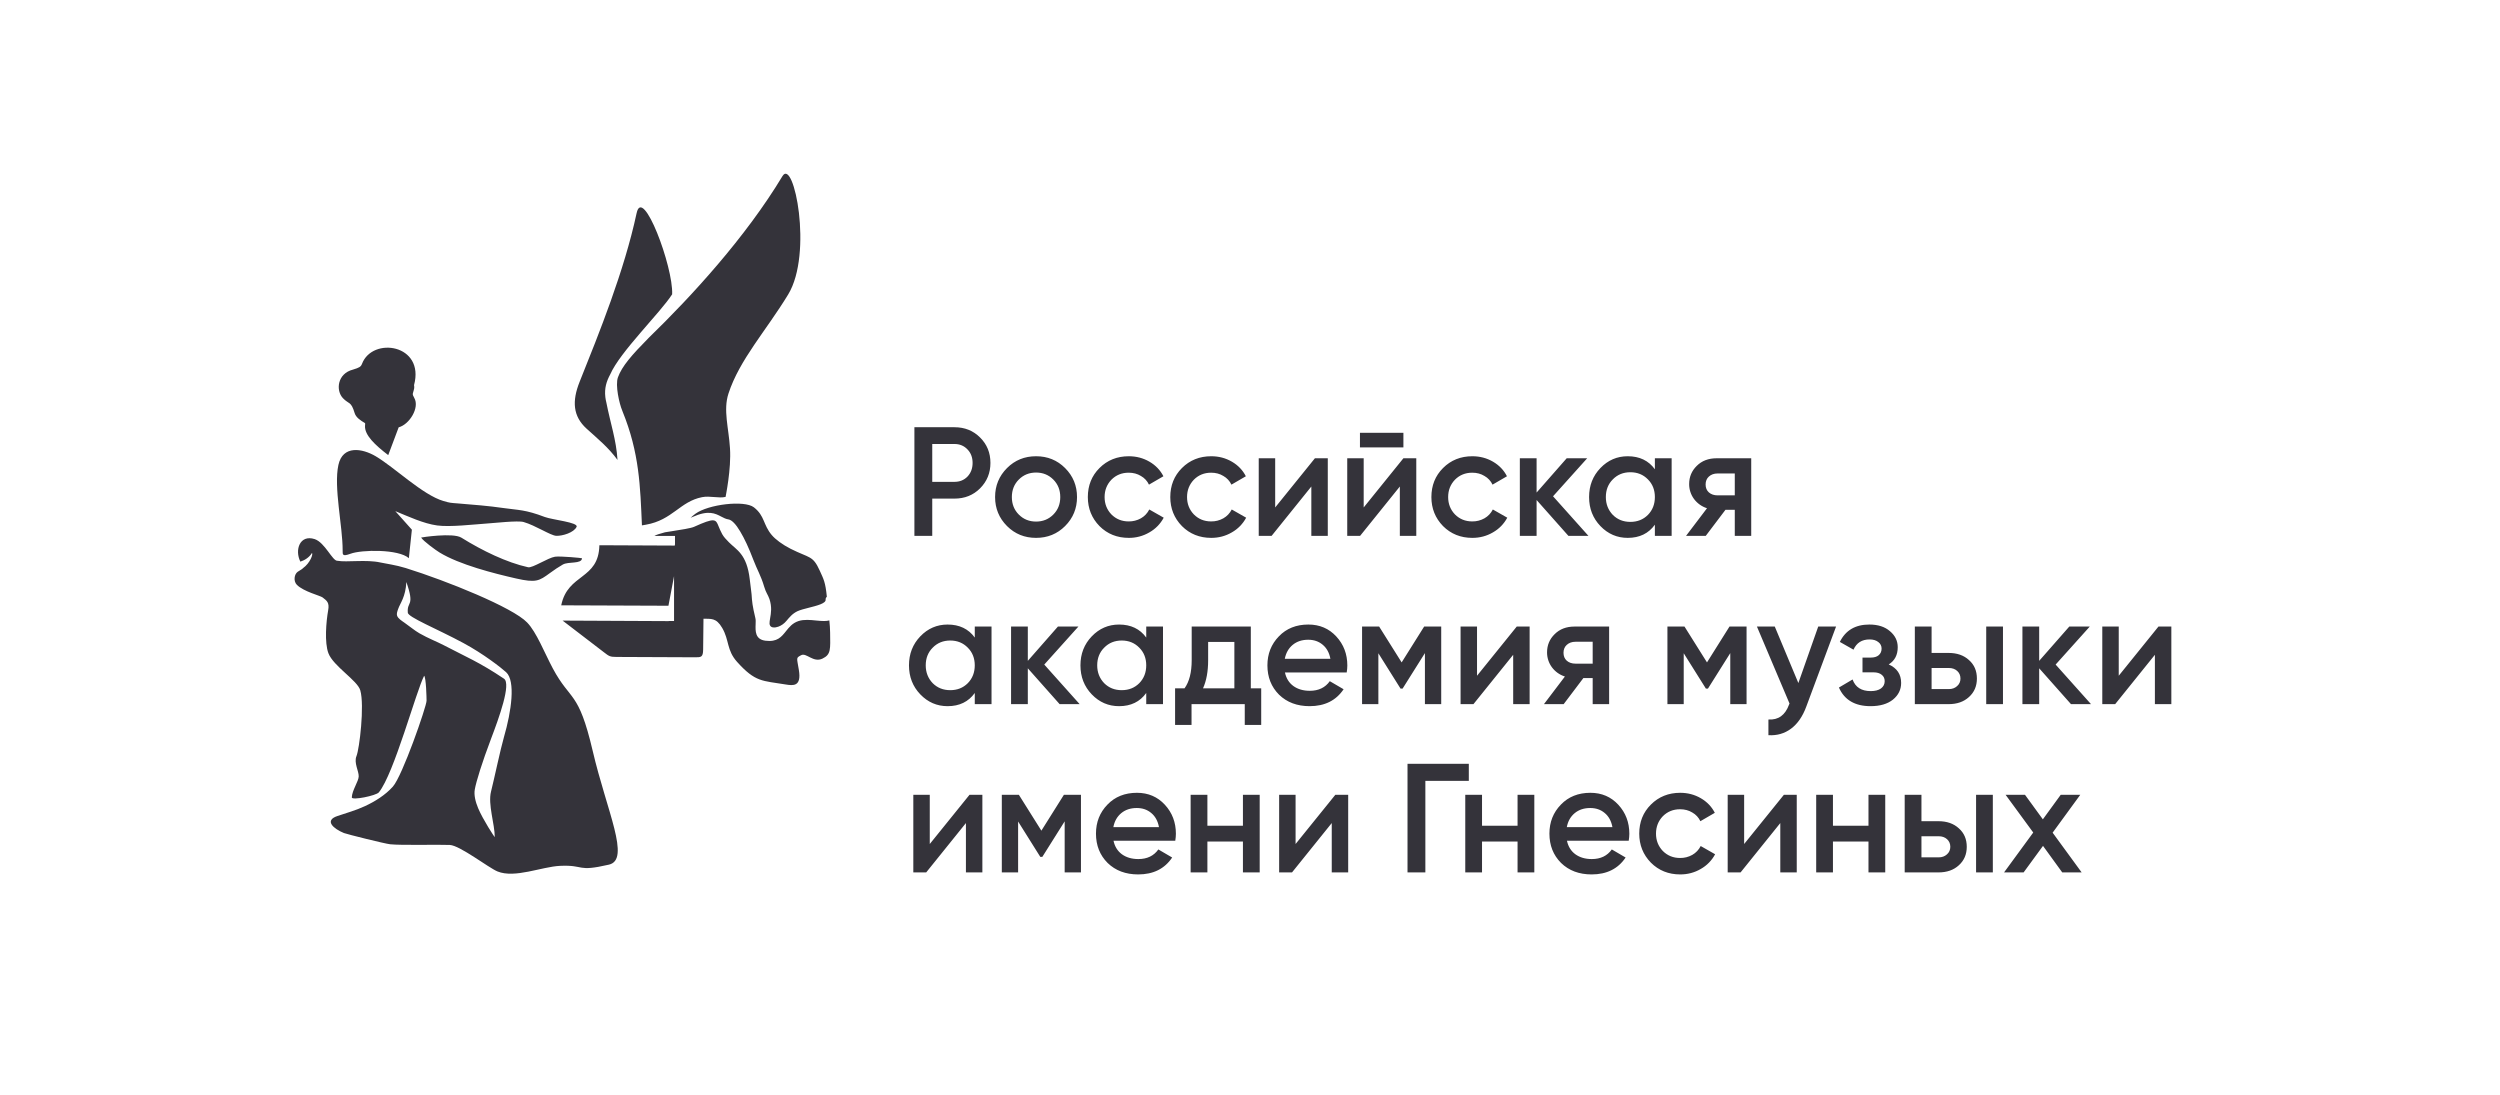
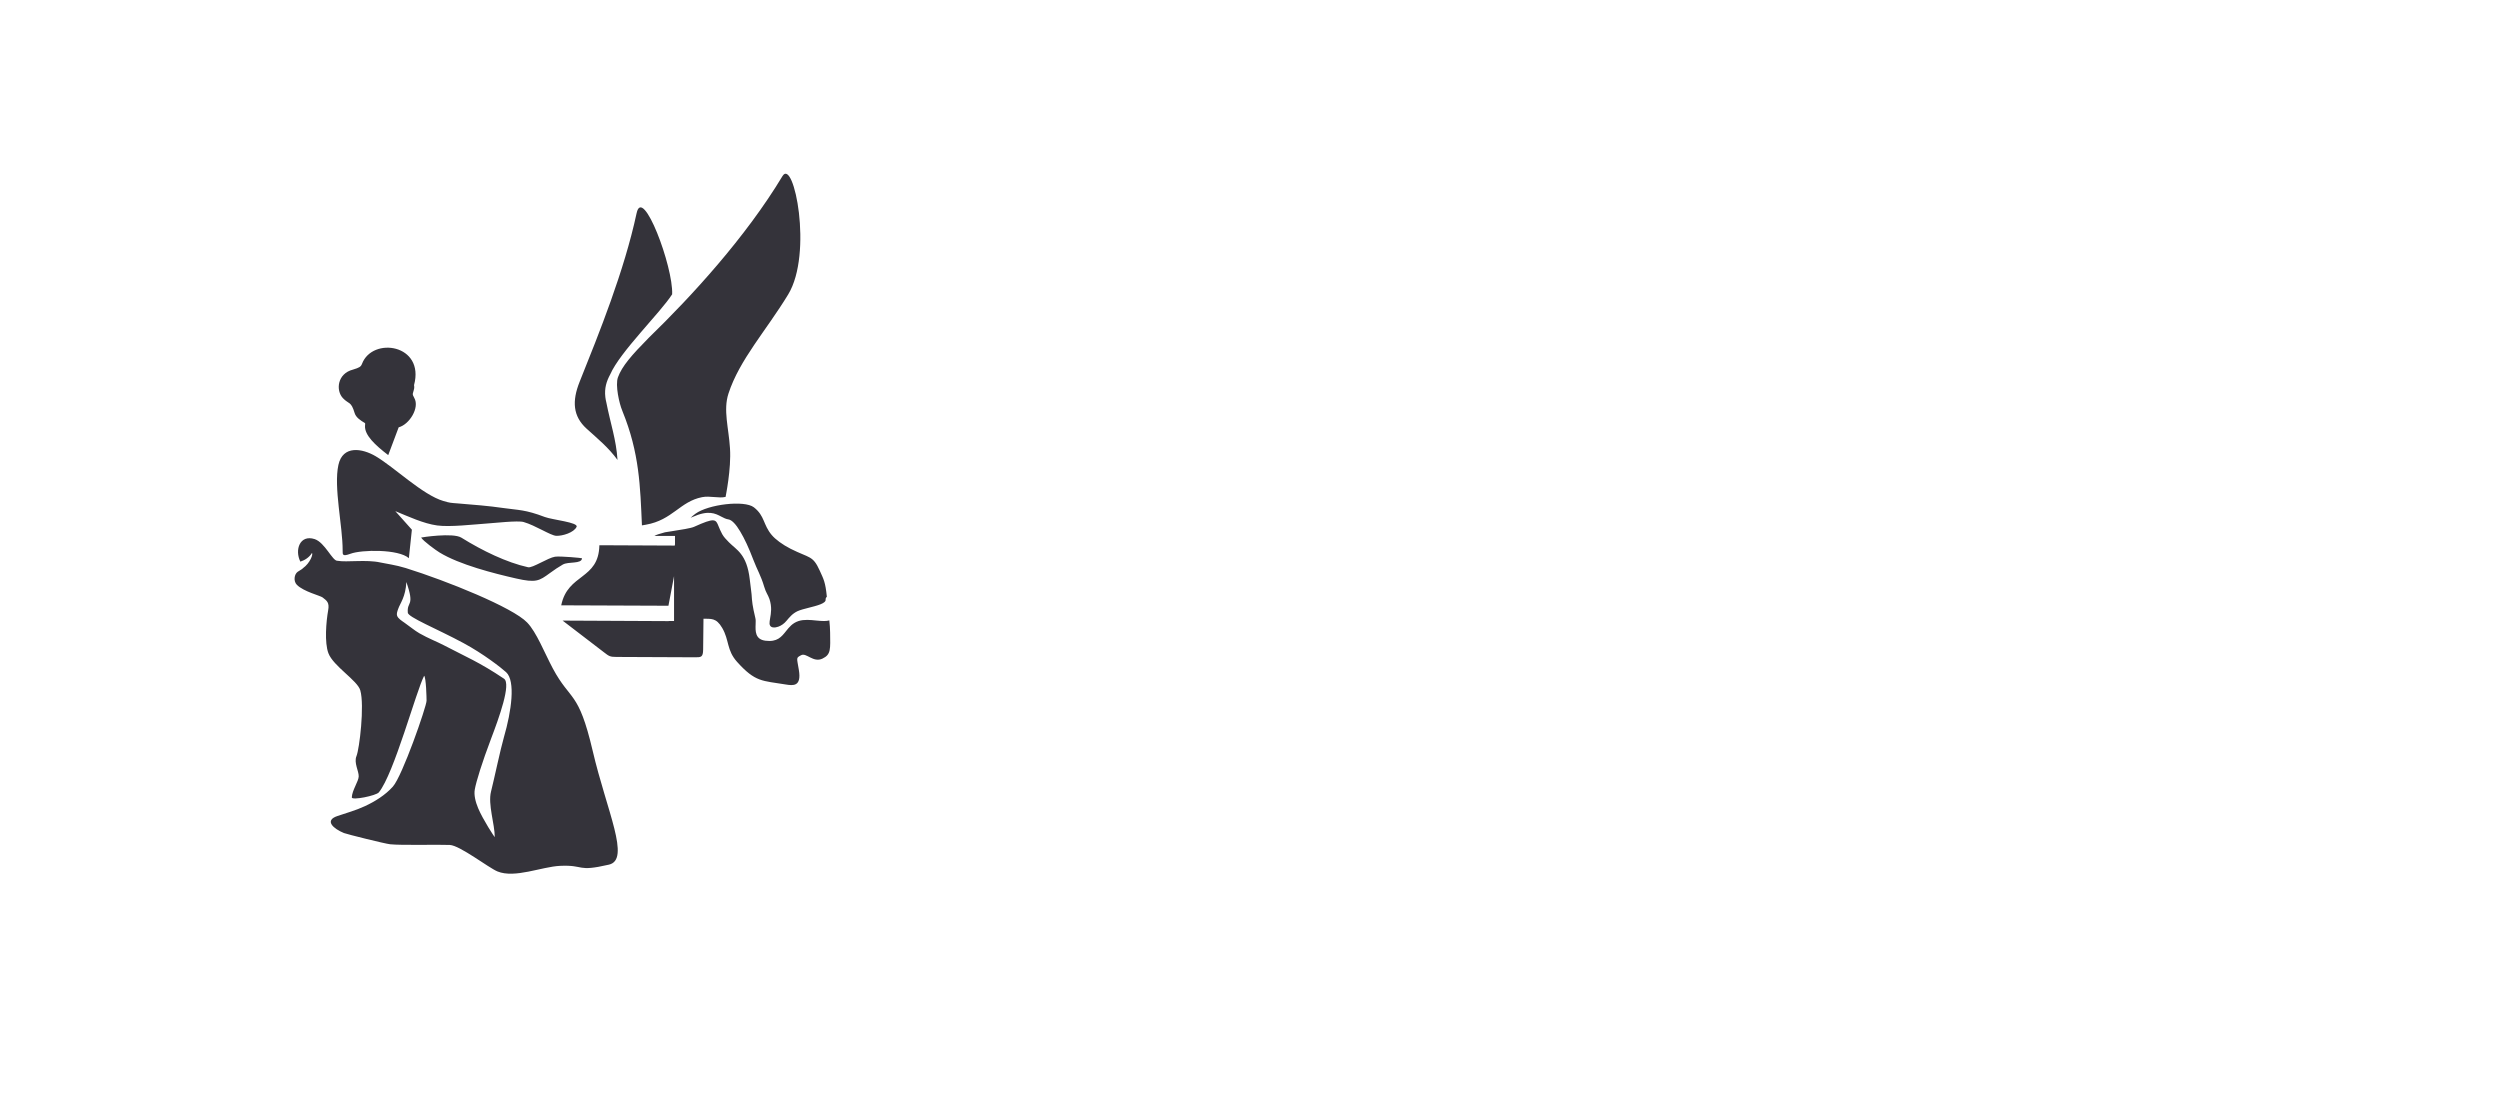
<svg xmlns="http://www.w3.org/2000/svg" width="331" height="145" viewBox="0 0 331 145" fill="none">
-   <path d="M121.067 56.565H126.367C127.724 56.565 128.854 57.017 129.757 57.921C130.675 58.825 131.134 59.949 131.134 61.291C131.134 62.62 130.675 63.743 129.758 64.661C128.854 65.564 127.724 66.016 126.368 66.016H123.43V70.947H121.067V56.565ZM123.43 63.797H126.368C127.066 63.797 127.642 63.565 128.094 63.099C128.546 62.619 128.772 62.017 128.772 61.291C128.772 60.565 128.546 59.969 128.094 59.503C127.642 59.024 127.066 58.784 126.368 58.784H123.43V63.797ZM141.016 69.653C139.975 70.693 138.695 71.214 137.174 71.214C135.654 71.214 134.374 70.694 133.332 69.653C132.278 68.598 131.75 67.318 131.75 65.811C131.75 64.304 132.278 63.024 133.332 61.969C134.373 60.928 135.654 60.407 137.174 60.407C138.694 60.407 139.975 60.927 141.016 61.969C142.071 63.024 142.598 64.304 142.598 65.811C142.598 67.318 142.071 68.598 141.016 69.653ZM133.969 65.811C133.969 66.742 134.277 67.516 134.894 68.133C135.51 68.749 136.27 69.057 137.174 69.057C138.078 69.057 138.838 68.749 139.455 68.132C140.071 67.516 140.379 66.742 140.379 65.811C140.379 64.88 140.071 64.106 139.455 63.489C138.838 62.873 138.078 62.565 137.175 62.565C136.27 62.565 135.51 62.873 134.894 63.489C134.277 64.106 133.969 64.879 133.969 65.811ZM149.453 71.214C147.906 71.214 146.611 70.694 145.57 69.653C144.543 68.598 144.029 67.318 144.029 65.811C144.029 64.277 144.543 62.996 145.57 61.969C146.611 60.928 147.906 60.407 149.453 60.407C150.453 60.407 151.364 60.647 152.186 61.127C153.008 61.606 153.624 62.25 154.035 63.057L152.124 64.167C151.898 63.681 151.524 63.279 151.056 63.017C150.59 62.729 150.049 62.585 149.433 62.585C148.529 62.585 147.769 62.893 147.152 63.51C146.55 64.14 146.248 64.907 146.248 65.81C146.248 66.715 146.55 67.482 147.152 68.112C147.769 68.728 148.529 69.036 149.433 69.036C150.001 69.045 150.561 68.904 151.056 68.626C151.534 68.355 151.92 67.947 152.165 67.455L154.076 68.543C153.639 69.364 152.976 70.041 152.165 70.495C151.342 70.975 150.405 71.223 149.453 71.214ZM160.37 71.214C158.822 71.214 157.528 70.694 156.487 69.653C155.459 68.598 154.946 67.318 154.946 65.811C154.946 64.277 155.459 62.996 156.487 61.969C157.528 60.928 158.822 60.407 160.37 60.407C161.37 60.407 162.28 60.647 163.102 61.127C163.924 61.606 164.54 62.25 164.951 63.057L163.041 64.167C162.814 63.681 162.44 63.279 161.972 63.017C161.507 62.729 160.965 62.585 160.349 62.585C159.445 62.585 158.685 62.893 158.069 63.51C157.466 64.14 157.165 64.907 157.165 65.81C157.165 66.715 157.466 67.482 158.069 68.112C158.685 68.728 159.445 69.036 160.349 69.036C160.917 69.045 161.477 68.904 161.972 68.626C162.45 68.354 162.836 67.947 163.082 67.455L164.992 68.543C164.556 69.363 163.893 70.041 163.082 70.495C162.26 70.975 161.356 71.214 160.37 71.214ZM168.834 67.187L174.094 60.675H175.799V70.947H173.621V64.414L168.362 70.947H166.656V60.674H168.834V67.187ZM185.811 59.237H180.058V57.305H185.811V59.237ZM180.552 67.187L185.811 60.675H187.516V70.947H185.339V64.414L180.079 70.947H178.374V60.674H180.552V67.187ZM194.94 71.214C193.392 71.214 192.098 70.694 191.057 69.653C190.029 68.598 189.516 67.318 189.516 65.811C189.516 64.277 190.029 62.996 191.057 61.969C192.098 60.928 193.392 60.407 194.94 60.407C195.94 60.407 196.851 60.647 197.672 61.127C198.494 61.606 199.111 62.25 199.521 63.057L197.611 64.167C197.384 63.681 197.01 63.279 196.542 63.017C196.077 62.729 195.536 62.585 194.919 62.585C194.015 62.585 193.255 62.893 192.639 63.51C192.036 64.14 191.735 64.907 191.735 65.81C191.735 66.715 192.036 67.482 192.639 68.112C193.255 68.728 194.015 69.036 194.919 69.036C195.487 69.045 196.047 68.904 196.542 68.626C197.02 68.354 197.406 67.947 197.652 67.455L199.563 68.543C199.126 69.363 198.463 70.041 197.652 70.495C196.83 70.975 195.926 71.214 194.94 71.214ZM205.623 65.708L210.308 70.948H207.657L203.445 66.201V70.947H201.227V60.674H203.445V65.215L207.431 60.675H210.143L205.623 65.708ZM219.106 62.133V60.674H221.325V70.947H219.106V69.468C218.271 70.632 217.072 71.214 215.511 71.214C214.1 71.214 212.895 70.694 211.895 69.653C210.895 68.612 210.395 67.331 210.395 65.811C210.395 64.291 210.895 63.01 211.895 61.969C212.895 60.928 214.1 60.407 215.511 60.407C217.072 60.407 218.271 60.983 219.106 62.133ZM213.538 68.173C214.155 68.79 214.929 69.098 215.86 69.098C216.791 69.098 217.565 68.79 218.182 68.174C218.798 67.544 219.106 66.756 219.106 65.811C219.106 64.866 218.798 64.085 218.182 63.469C217.565 62.839 216.791 62.524 215.86 62.524C214.929 62.524 214.155 62.839 213.538 63.469C212.922 64.085 212.614 64.866 212.614 65.811C212.614 66.742 212.922 67.529 213.538 68.173ZM227.281 60.675H231.862V70.947H229.685V67.496H228.452L225.843 70.947H223.233L226.007 67.29C225.316 67.072 224.712 66.64 224.281 66.057C223.862 65.485 223.639 64.794 223.644 64.085C223.644 63.14 223.98 62.339 224.651 61.681C225.322 61.011 226.199 60.675 227.281 60.675ZM227.404 65.585H229.685V62.688H227.404C226.938 62.688 226.555 62.825 226.254 63.098C225.966 63.359 225.822 63.708 225.822 64.147C225.822 64.585 225.966 64.934 226.254 65.194C226.555 65.454 226.938 65.585 227.404 65.585ZM129.06 84.414V82.956H131.278V93.228H129.06V91.75C128.225 92.915 127.026 93.497 125.465 93.497C124.054 93.497 122.849 92.977 121.849 91.935C120.849 90.895 120.349 89.613 120.349 88.093C120.349 86.573 120.849 85.293 121.849 84.251C122.849 83.211 124.054 82.69 125.465 82.69C127.026 82.69 128.225 83.264 129.06 84.414ZM123.491 90.454C124.108 91.071 124.881 91.379 125.813 91.379C126.744 91.379 127.518 91.071 128.135 90.455C128.751 89.825 129.059 89.037 129.059 88.092C129.059 87.147 128.751 86.366 128.135 85.75C127.518 85.12 126.745 84.805 125.813 84.805C124.882 84.805 124.108 85.12 123.491 85.75C122.875 86.366 122.567 87.147 122.567 88.092C122.567 89.023 122.875 89.812 123.492 90.455L123.491 90.454ZM138.261 87.989L142.946 93.229H140.295L136.083 88.483V93.228H133.865V82.956H136.083V87.496L140.069 82.956H142.781L138.261 87.989ZM151.762 84.414V82.956H153.981V93.228H151.762V91.75C150.927 92.915 149.728 93.497 148.167 93.497C146.756 93.497 145.551 92.977 144.551 91.935C143.551 90.895 143.051 89.613 143.051 88.093C143.051 86.573 143.551 85.293 144.551 84.251C145.551 83.211 146.756 82.69 148.167 82.69C149.728 82.69 150.927 83.264 151.762 84.414ZM146.195 90.454C146.811 91.071 147.585 91.379 148.516 91.379C149.448 91.379 150.221 91.071 150.838 90.455C151.454 89.825 151.762 89.037 151.762 88.092C151.762 87.147 151.454 86.366 150.838 85.75C150.221 85.12 149.448 84.805 148.516 84.805C147.585 84.805 146.811 85.12 146.195 85.75C145.578 86.366 145.27 87.147 145.27 88.092C145.27 89.023 145.578 89.811 146.195 90.454ZM165.608 82.956V91.133H166.984V95.982H164.806V93.228H157.759V95.982H155.581V91.132H156.835C157.465 90.256 157.78 89.017 157.78 87.414V82.956H165.608ZM159.28 91.133H163.43V84.99H159.958V87.414C159.958 88.894 159.732 90.133 159.28 91.133ZM178.304 89.037H170.127C170.291 89.804 170.661 90.4 171.236 90.825C171.825 91.249 172.551 91.462 173.414 91.462C174.578 91.462 175.462 91.037 176.064 90.188L177.893 91.256C176.893 92.749 175.393 93.496 173.393 93.496C171.736 93.496 170.387 92.989 169.346 91.976C168.319 90.948 167.805 89.654 167.805 88.092C167.805 86.572 168.312 85.292 169.325 84.25C170.325 83.21 171.626 82.689 173.229 82.689C174.722 82.689 175.955 83.216 176.927 84.271C177.9 85.325 178.386 86.606 178.386 88.113C178.386 88.387 178.359 88.695 178.304 89.037ZM170.106 87.229H176.146C175.996 86.421 175.653 85.798 175.119 85.359C174.599 84.921 173.962 84.702 173.208 84.702C172.387 84.702 171.702 84.928 171.154 85.38C170.606 85.832 170.257 86.449 170.106 87.23V87.229ZM188.557 82.956H190.817V93.228H188.659V86.47L185.701 91.175H185.434L182.496 86.491V93.229H180.338V82.956H182.598L185.578 87.702L188.557 82.956ZM195.558 89.469L200.817 82.956H202.523V93.228H200.345V86.695L195.085 93.228H193.38V82.956H195.558V89.469ZM208.467 82.956H213.048V93.228H210.871V89.777H209.638L207.029 93.228H204.419L207.193 89.571C206.502 89.353 205.897 88.922 205.467 88.339C205.048 87.767 204.825 87.075 204.83 86.366C204.83 85.421 205.166 84.62 205.837 83.962C206.508 83.292 207.385 82.956 208.467 82.956ZM208.59 87.866H210.871V84.97H208.59C208.124 84.97 207.741 85.107 207.439 85.381C207.152 85.641 207.008 85.991 207.008 86.429C207.008 86.867 207.152 87.217 207.439 87.477C207.741 87.737 208.124 87.866 208.59 87.866ZM228.985 82.956H231.245V93.228H229.088V86.47L226.13 91.175H225.863L222.925 86.491V93.229H220.767V82.956H223.027L226.006 87.702L228.985 82.956ZM238.103 90.434L240.733 82.956H243.095L239.151 93.557C238.671 94.859 238 95.831 237.137 96.475C236.274 97.119 235.274 97.406 234.138 97.338V95.263C235.452 95.345 236.363 94.687 236.87 93.29L236.932 93.146L232.617 82.956H234.98L238.103 90.434ZM250.068 87.969C251.163 88.462 251.711 89.277 251.711 90.414C251.711 91.304 251.348 92.044 250.622 92.633C249.896 93.208 248.91 93.496 247.664 93.496C245.596 93.496 244.198 92.674 243.473 91.03L245.281 89.962C245.65 90.989 246.452 91.502 247.684 91.502C248.26 91.502 248.712 91.386 249.04 91.153C249.369 90.907 249.533 90.585 249.533 90.188C249.533 89.832 249.403 89.551 249.143 89.345C248.883 89.126 248.52 89.017 248.054 89.017H246.595V87.065H247.684C248.136 87.065 248.486 86.962 248.732 86.757C248.992 86.537 249.123 86.243 249.123 85.873C249.123 85.517 248.979 85.23 248.691 85.01C248.403 84.778 248.02 84.661 247.541 84.661C246.513 84.661 245.801 85.113 245.404 86.017L243.596 84.99C244.349 83.456 245.65 82.689 247.499 82.689C248.65 82.689 249.561 82.983 250.232 83.572C250.917 84.147 251.259 84.852 251.259 85.688C251.259 86.716 250.862 87.477 250.068 87.969ZM255.743 86.449H258.003C259.112 86.449 260.009 86.764 260.694 87.394C261.393 88.01 261.742 88.824 261.742 89.838C261.742 90.838 261.393 91.653 260.694 92.283C260.009 92.913 259.112 93.228 258.003 93.228H253.524V82.956H255.743V86.449ZM262.975 93.229V82.956H265.194V93.228L262.975 93.229ZM255.743 91.236H258.023C258.462 91.236 258.825 91.106 259.112 90.846C259.258 90.723 259.375 90.568 259.453 90.394C259.532 90.219 259.569 90.029 259.564 89.838C259.564 89.428 259.42 89.092 259.133 88.832C258.845 88.572 258.475 88.442 258.023 88.442H255.743V91.236ZM272.166 87.989L276.85 93.229H274.2L269.988 88.483V93.228H267.769V82.956H269.988V87.496L273.974 82.956H276.686L272.166 87.989ZM280.521 89.469L285.78 82.956H287.486V93.228H285.308V86.695L280.048 93.228H278.343V82.956H280.521V89.469ZM123.101 111.747L128.361 105.234H130.066V115.507H127.888V108.973L122.628 115.507H120.923V105.234H123.101V111.747ZM140.859 105.234H143.119V115.507H140.962V108.747L138.003 113.452H137.736L134.798 108.768V115.507H132.64V105.234H134.9L137.879 109.98L140.859 105.234ZM155.606 111.316H147.429C147.593 112.083 147.963 112.678 148.538 113.103C149.127 113.528 149.853 113.74 150.716 113.74C151.88 113.74 152.764 113.315 153.366 112.466L155.195 113.535C154.195 115.027 152.695 115.774 150.695 115.774C149.038 115.774 147.689 115.267 146.648 114.254C145.621 113.226 145.107 111.932 145.107 110.371C145.107 108.851 145.614 107.569 146.627 106.528C147.627 105.488 148.928 104.967 150.531 104.967C152.024 104.967 153.257 105.494 154.229 106.549C155.202 107.604 155.688 108.884 155.688 110.391C155.688 110.665 155.66 110.973 155.606 111.316ZM147.408 109.508H153.448C153.298 108.699 152.955 108.076 152.421 107.638C151.901 107.2 151.264 106.981 150.51 106.981C149.689 106.981 149.004 107.207 148.456 107.659C147.908 108.11 147.559 108.727 147.408 109.508ZM164.564 109.323V105.234H166.783V115.507H164.564V111.418H159.859V115.507H157.64V105.234H159.859V109.323H164.564ZM171.535 111.747L176.795 105.234H178.5V115.507H176.323V108.973L171.063 115.507H169.358V105.234H171.535V111.747ZM186.355 101.125H194.471V103.385H188.718V115.507H186.355V101.125ZM200.925 109.323V105.234H203.144V115.507H200.925V111.418H196.22V115.507H194.001V105.234H196.22V109.323H200.925ZM215.642 111.316H207.465C207.629 112.083 207.999 112.678 208.575 113.103C209.164 113.528 209.889 113.74 210.752 113.74C211.917 113.74 212.8 113.315 213.403 112.466L215.231 113.535C214.231 115.027 212.732 115.774 210.732 115.774C209.074 115.774 207.725 115.267 206.684 114.254C205.657 113.226 205.143 111.932 205.143 110.371C205.143 108.851 205.65 107.569 206.664 106.528C207.664 105.488 208.965 104.967 210.567 104.967C212.06 104.967 213.293 105.494 214.266 106.549C215.238 107.604 215.724 108.884 215.724 110.391C215.724 110.665 215.697 110.973 215.642 111.316ZM207.445 109.508H213.485C213.334 108.699 212.992 108.076 212.458 107.638C211.937 107.2 211.3 106.981 210.547 106.981C209.725 106.981 209.04 107.207 208.492 107.659C207.944 108.11 207.595 108.727 207.445 109.508ZM222.46 115.774C220.912 115.774 219.617 115.254 218.576 114.213C217.549 113.158 217.035 111.877 217.035 110.371C217.035 108.836 217.549 107.556 218.576 106.528C219.617 105.488 220.912 104.967 222.46 104.967C223.459 104.967 224.37 105.207 225.192 105.687C226.014 106.165 226.63 106.809 227.041 107.617L225.13 108.727C224.904 108.241 224.53 107.839 224.062 107.577C223.596 107.289 223.055 107.145 222.439 107.145C221.535 107.145 220.775 107.453 220.158 108.069C219.556 108.699 219.254 109.466 219.254 110.371C219.254 111.275 219.556 112.041 220.158 112.671C220.775 113.288 221.535 113.596 222.439 113.596C223.007 113.605 223.567 113.464 224.062 113.186C224.54 112.914 224.926 112.506 225.172 112.014L227.082 113.103C226.646 113.923 225.983 114.601 225.172 115.055C224.35 115.535 223.446 115.774 222.46 115.774ZM230.924 111.747L236.184 105.234H237.889V115.507H235.711V108.973L230.452 115.507H228.746V105.234H230.924V111.747ZM247.387 109.323V105.234H249.606V115.507H247.387V111.418H242.683V115.507H240.464V105.234H242.683V109.323H247.387ZM254.4 108.727H256.66C257.769 108.727 258.666 109.042 259.351 109.672C260.05 110.288 260.399 111.103 260.399 112.117C260.399 113.117 260.05 113.932 259.351 114.562C258.666 115.192 257.769 115.507 256.66 115.507H252.181V105.234H254.4V108.727ZM261.632 115.507V105.234H263.851V115.507H261.632ZM254.4 113.514H256.68C257.119 113.514 257.482 113.384 257.769 113.124C258.071 112.864 258.221 112.528 258.221 112.117C258.221 111.706 258.077 111.37 257.79 111.11C257.502 110.85 257.132 110.72 256.68 110.72H254.4V113.514ZM271.768 110.247L275.61 115.507H273.042L270.494 111.994L267.926 115.507H265.337L269.2 110.227L265.543 105.234H268.111L270.474 108.48L272.837 105.234H275.425L271.768 110.247Z" fill="#34333A" />
  <path fill-rule="evenodd" clip-rule="evenodd" d="M48.327 56.394C48.361 56.165 48.361 56.039 48.304 56.005C47.755 55.685 47.127 55.274 46.955 54.691C46.475 53.079 46.189 53.548 45.401 52.714C44.441 51.696 44.646 49.456 46.75 48.93C47.572 48.679 47.778 48.565 47.927 48.176C49.31 44.53 56.282 45.582 54.819 50.988C54.899 51.354 54.796 51.571 54.761 51.731C54.681 52.119 54.521 52.119 54.853 52.691C55.584 53.971 54.213 56.2 52.784 56.577L51.401 60.257C49.653 58.92 48.27 57.617 48.327 56.394ZM53.8 77.058C54.966 80.373 53.858 79.55 53.995 81.104C53.96 81.699 57.858 83.253 61.355 85.139C64.007 86.567 66.361 88.408 67.013 89.002C68.281 90.168 67.71 94.191 66.727 97.574C66.258 99.197 65.424 103.174 65.013 104.797C64.578 106.489 65.516 109.152 65.504 110.821C65.504 110.912 63.927 108.489 63.31 107.015C62.955 106.169 62.727 105.255 62.864 104.512C63.047 103.482 63.813 100.98 65.036 97.757C66.053 95.082 67.71 90.522 66.727 89.859C63.481 87.676 61.63 86.933 58.772 85.436C57.881 84.967 56.726 84.533 55.549 83.859C54.886 83.481 54.269 82.944 53.56 82.453C53.172 82.179 52.715 81.904 52.578 81.527C52.486 81.264 52.6 80.944 52.726 80.601C52.966 79.893 53.709 79.035 53.8 77.058ZM44.67 74.247C45.928 74.475 48.476 74.052 50.374 74.475C51.162 74.647 52.374 74.795 53.711 75.207C59.174 76.91 67.895 80.43 69.792 82.419C71.027 83.687 72.078 86.407 73.187 88.488C75.553 92.911 76.581 91.345 78.467 99.391C80.341 107.415 83.519 113.804 80.627 114.478C76.273 115.484 77.484 114.489 74.158 114.638C71.712 114.752 68.169 116.318 65.872 115.381C64.695 114.901 60.889 111.929 59.552 111.872C58.042 111.803 53.128 111.941 51.654 111.781C50.979 111.712 45.904 110.443 45.539 110.295C44.167 109.735 42.887 108.638 44.67 108.043C45.985 107.586 46.99 107.346 48.328 106.729C49.631 106.123 50.991 105.289 52.008 104.157C53.265 102.774 56.477 93.517 56.477 92.774C56.477 92.419 56.42 89.734 56.157 89.471C55.117 91.436 52.168 102.466 50.157 104.911C49.802 105.346 46.557 106.009 46.579 105.574C46.613 104.637 47.482 103.437 47.493 102.797C47.516 102.1 46.831 100.991 47.196 100.111C47.585 99.174 48.282 93.379 47.699 91.391C47.322 90.088 44.133 88.201 43.482 86.487C42.945 85.082 43.185 82.281 43.447 80.818C43.642 79.778 43.276 79.538 42.716 79.104C42.384 78.853 40.213 78.338 39.31 77.435C38.819 76.944 38.956 76.018 39.424 75.698C39.756 75.469 40.007 75.367 40.11 75.23C41.07 74.544 41.493 73.344 41.299 73.218C40.944 73.812 40.316 74.189 39.767 74.361C38.99 72.806 39.699 70.738 41.664 71.378C43.024 71.835 44.019 74.292 44.67 74.247ZM80.787 49.582C82.09 46.576 87.405 41.444 88.993 38.964C89.153 35.318 85.085 24.483 84.285 28.232C82.639 35.901 79.347 44.05 76.741 50.553C75.713 53.125 75.861 55.113 77.656 56.748C79.118 58.074 80.57 59.251 81.759 60.897C81.587 58.188 80.833 56.12 80.284 53.307C80.223 53.067 80.177 52.823 80.147 52.577V52.565C80.01 51.411 80.296 50.485 80.787 49.582ZM96.068 65.789C96.068 65.732 96.834 62.12 96.651 59.354C96.48 56.645 95.737 54.302 96.445 52.119C97.908 47.616 101.429 43.799 104.355 38.987C107.658 33.547 105.098 20.837 103.6 23.317C98.73 31.41 91.575 39.215 85.907 44.713C83.609 47.045 82.352 48.485 81.815 49.959C81.438 51.011 81.998 53.445 82.375 54.337C82.398 54.382 82.409 54.417 82.421 54.462C84.672 59.994 84.764 64.406 84.992 69.56C85.164 69.526 85.335 69.492 85.518 69.47C89.05 68.852 90.01 66.406 92.958 65.823C93.998 65.617 95.188 66.006 96.068 65.789ZM109.475 79.013C109.281 77.047 109.052 76.703 108.538 75.561C107.612 73.515 107.223 73.938 104.675 72.658C103.577 72.098 102.663 71.412 102.183 70.841C101.017 69.469 101.28 68.315 99.817 67.171C98.548 66.189 93.76 66.783 92.079 68.017C91.852 68.179 91.638 68.359 91.439 68.555L91.679 68.452C93.794 67.503 94.685 67.972 95.509 68.406C95.817 68.566 96.114 68.726 96.457 68.772C96.891 68.841 97.44 69.412 98 70.361C98.56 71.286 99.154 72.566 99.726 74.075C100.252 75.458 100.743 76.201 101.177 77.675C101.429 78.521 101.657 78.693 101.874 79.31C102.229 80.373 102.08 81.196 101.966 81.847C101.92 82.133 101.874 82.384 101.886 82.579C101.892 82.686 101.928 82.788 101.989 82.876C102.038 82.935 102.099 82.983 102.168 83.016C102.237 83.049 102.312 83.068 102.389 83.07C102.583 83.093 102.823 83.059 103.063 82.967C103.44 82.83 103.829 82.567 104.126 82.201C104.32 81.973 104.526 81.721 104.755 81.504C104.999 81.265 105.281 81.068 105.589 80.921C105.966 80.75 106.503 80.613 107.086 80.464C108.172 80.19 109.349 79.893 109.315 79.401C109.308 79.339 109.315 79.276 109.335 79.217C109.354 79.158 109.386 79.104 109.429 79.058C109.452 79.024 109.464 79.013 109.475 79.013ZM89.37 70.966V72.063L89.335 72.235L79.358 72.189C79.266 76.795 75.174 75.892 74.306 80.144L88.501 80.201L89.244 76.281V82.224H88.535V82.236L74.489 82.167L79.963 86.362C80.626 86.876 80.763 86.979 81.62 86.979L91.998 87.025C92.798 87.025 93.084 87.047 93.096 86.007L93.141 81.916C94.113 81.961 94.811 81.744 95.621 83.139C96.571 84.773 96.193 86.076 97.587 87.63C100.022 90.34 100.913 90.11 104.022 90.625C105.005 90.785 106.137 90.933 105.771 88.716C105.496 87.025 105.371 87.128 106.068 86.75C106.765 86.373 107.68 87.79 108.903 87.196C110.045 86.647 109.931 85.95 109.908 83.756C109.898 83.217 109.863 82.68 109.805 82.144C109.588 82.201 109.348 82.224 109.085 82.224C108.765 82.224 108.411 82.19 108.045 82.156C107.279 82.076 106.445 81.996 105.737 82.224C104.925 82.487 104.491 83.036 104.079 83.55C103.462 84.327 102.902 85.036 101.336 84.83C99.976 84.647 100.01 83.573 100.045 82.636C100.056 82.339 100.068 82.041 100.01 81.836C99.61 80.156 99.576 79.686 99.508 78.681C99.462 78.11 99.405 77.972 99.268 76.704C98.878 73.321 97.496 72.806 96.513 71.801C96.136 71.423 95.827 71.092 95.621 70.726C95.404 70.338 95.267 69.983 95.141 69.686C94.764 68.738 94.661 68.498 91.884 69.755C91.473 69.938 90.17 70.143 88.913 70.338C88.615 70.383 88.318 70.429 88.043 70.475C87.415 70.646 86.843 70.818 86.65 70.955H89.37V70.966ZM61.082 71.184C63.871 72.921 67.082 74.475 69.917 75.104C70.488 75.241 72.557 73.846 73.483 73.709C74.203 73.606 77.072 73.881 77.06 73.915C77.003 74.715 75.254 74.315 74.511 74.749C73.917 75.104 73.471 75.379 72.797 75.881C71.391 76.91 70.98 77.195 68.328 76.59C65.357 75.915 60.842 74.76 58.213 73.16C57.687 72.84 56.042 71.64 55.756 71.172C55.779 71.149 59.973 70.498 61.082 71.184ZM44.807 61.547C45.389 58.919 47.961 59.353 49.755 60.416C52.305 61.936 55.962 65.525 58.716 66.336C59.585 66.588 59.619 66.576 60.659 66.656C62.819 66.839 64.511 66.954 66.739 67.274C68.637 67.548 69.529 67.457 72.134 68.451C73.14 68.828 76.614 69.16 76.34 69.754C75.986 70.52 74.466 70.977 73.643 70.942C72.9 70.908 70.888 69.559 69.323 69.114C68.58 68.897 65.413 69.251 64.533 69.308C62.613 69.445 59.573 69.8 57.882 69.571C56.087 69.331 54.007 68.359 52.338 67.674L54.533 70.131L54.133 73.903C52.784 72.691 47.881 72.76 46.395 73.32C45.309 73.72 45.367 73.411 45.367 72.92C45.378 69.605 44.155 64.53 44.807 61.547Z" fill="#34333A" />
</svg>